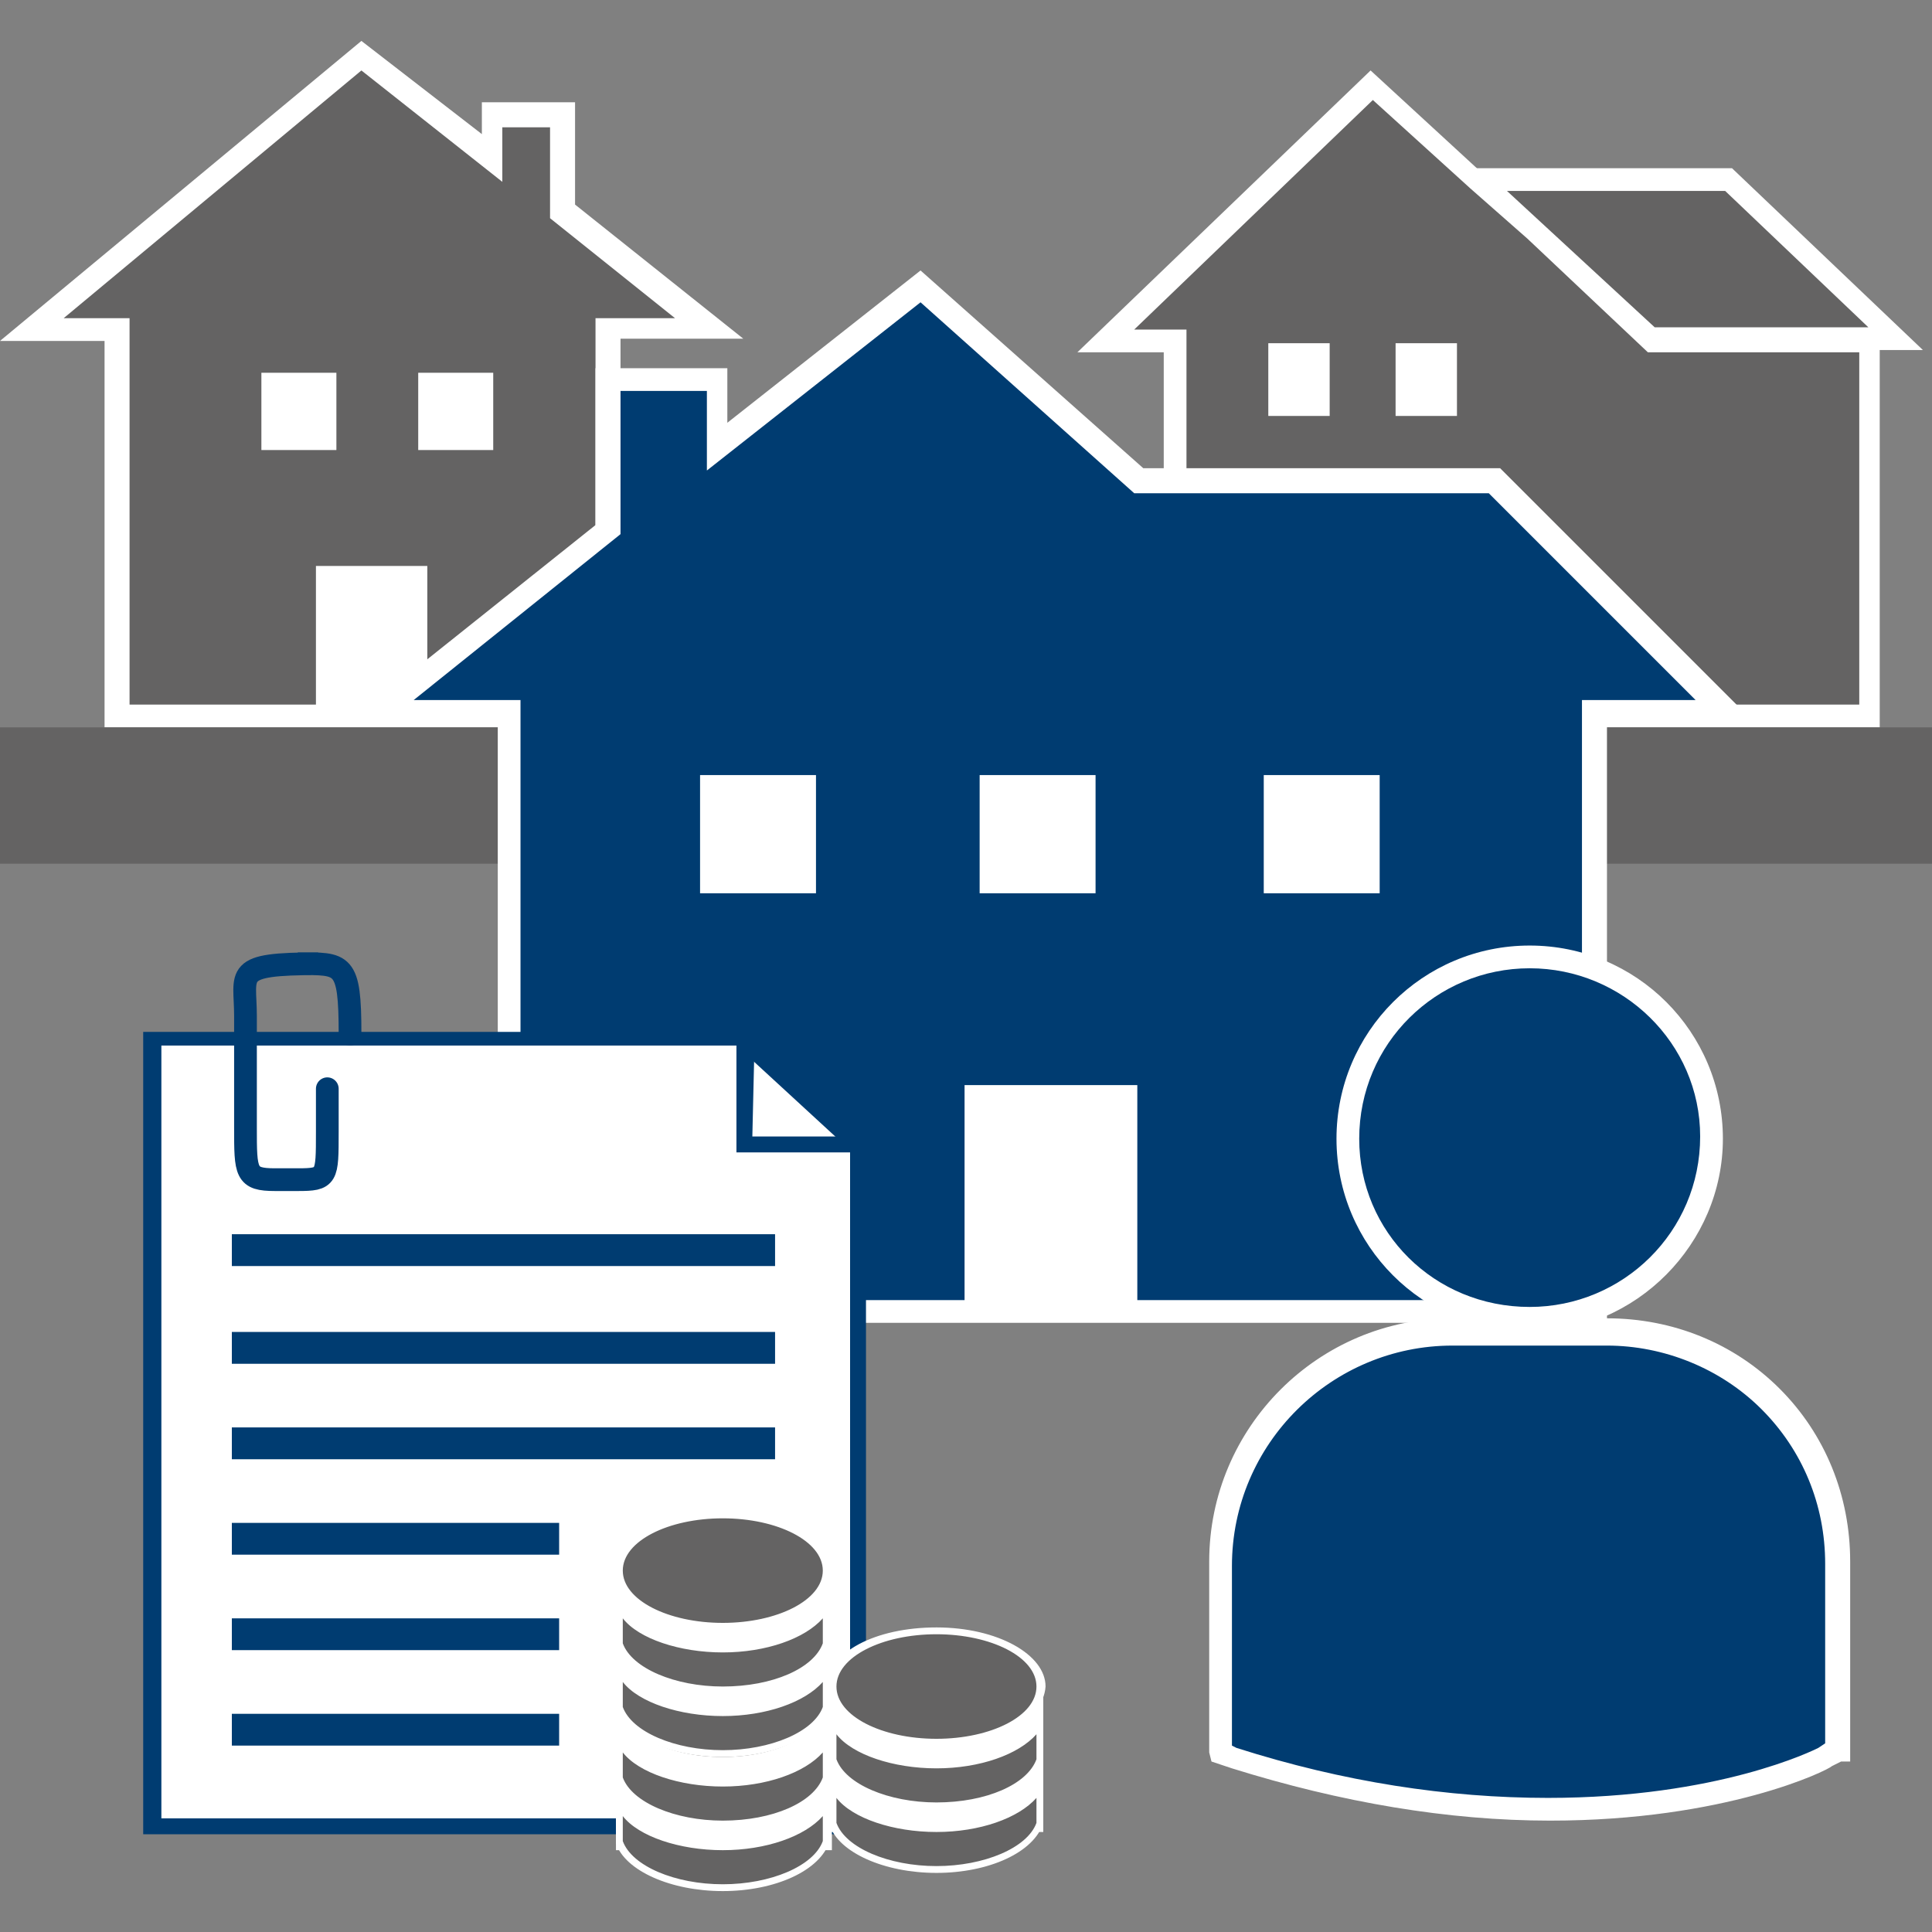
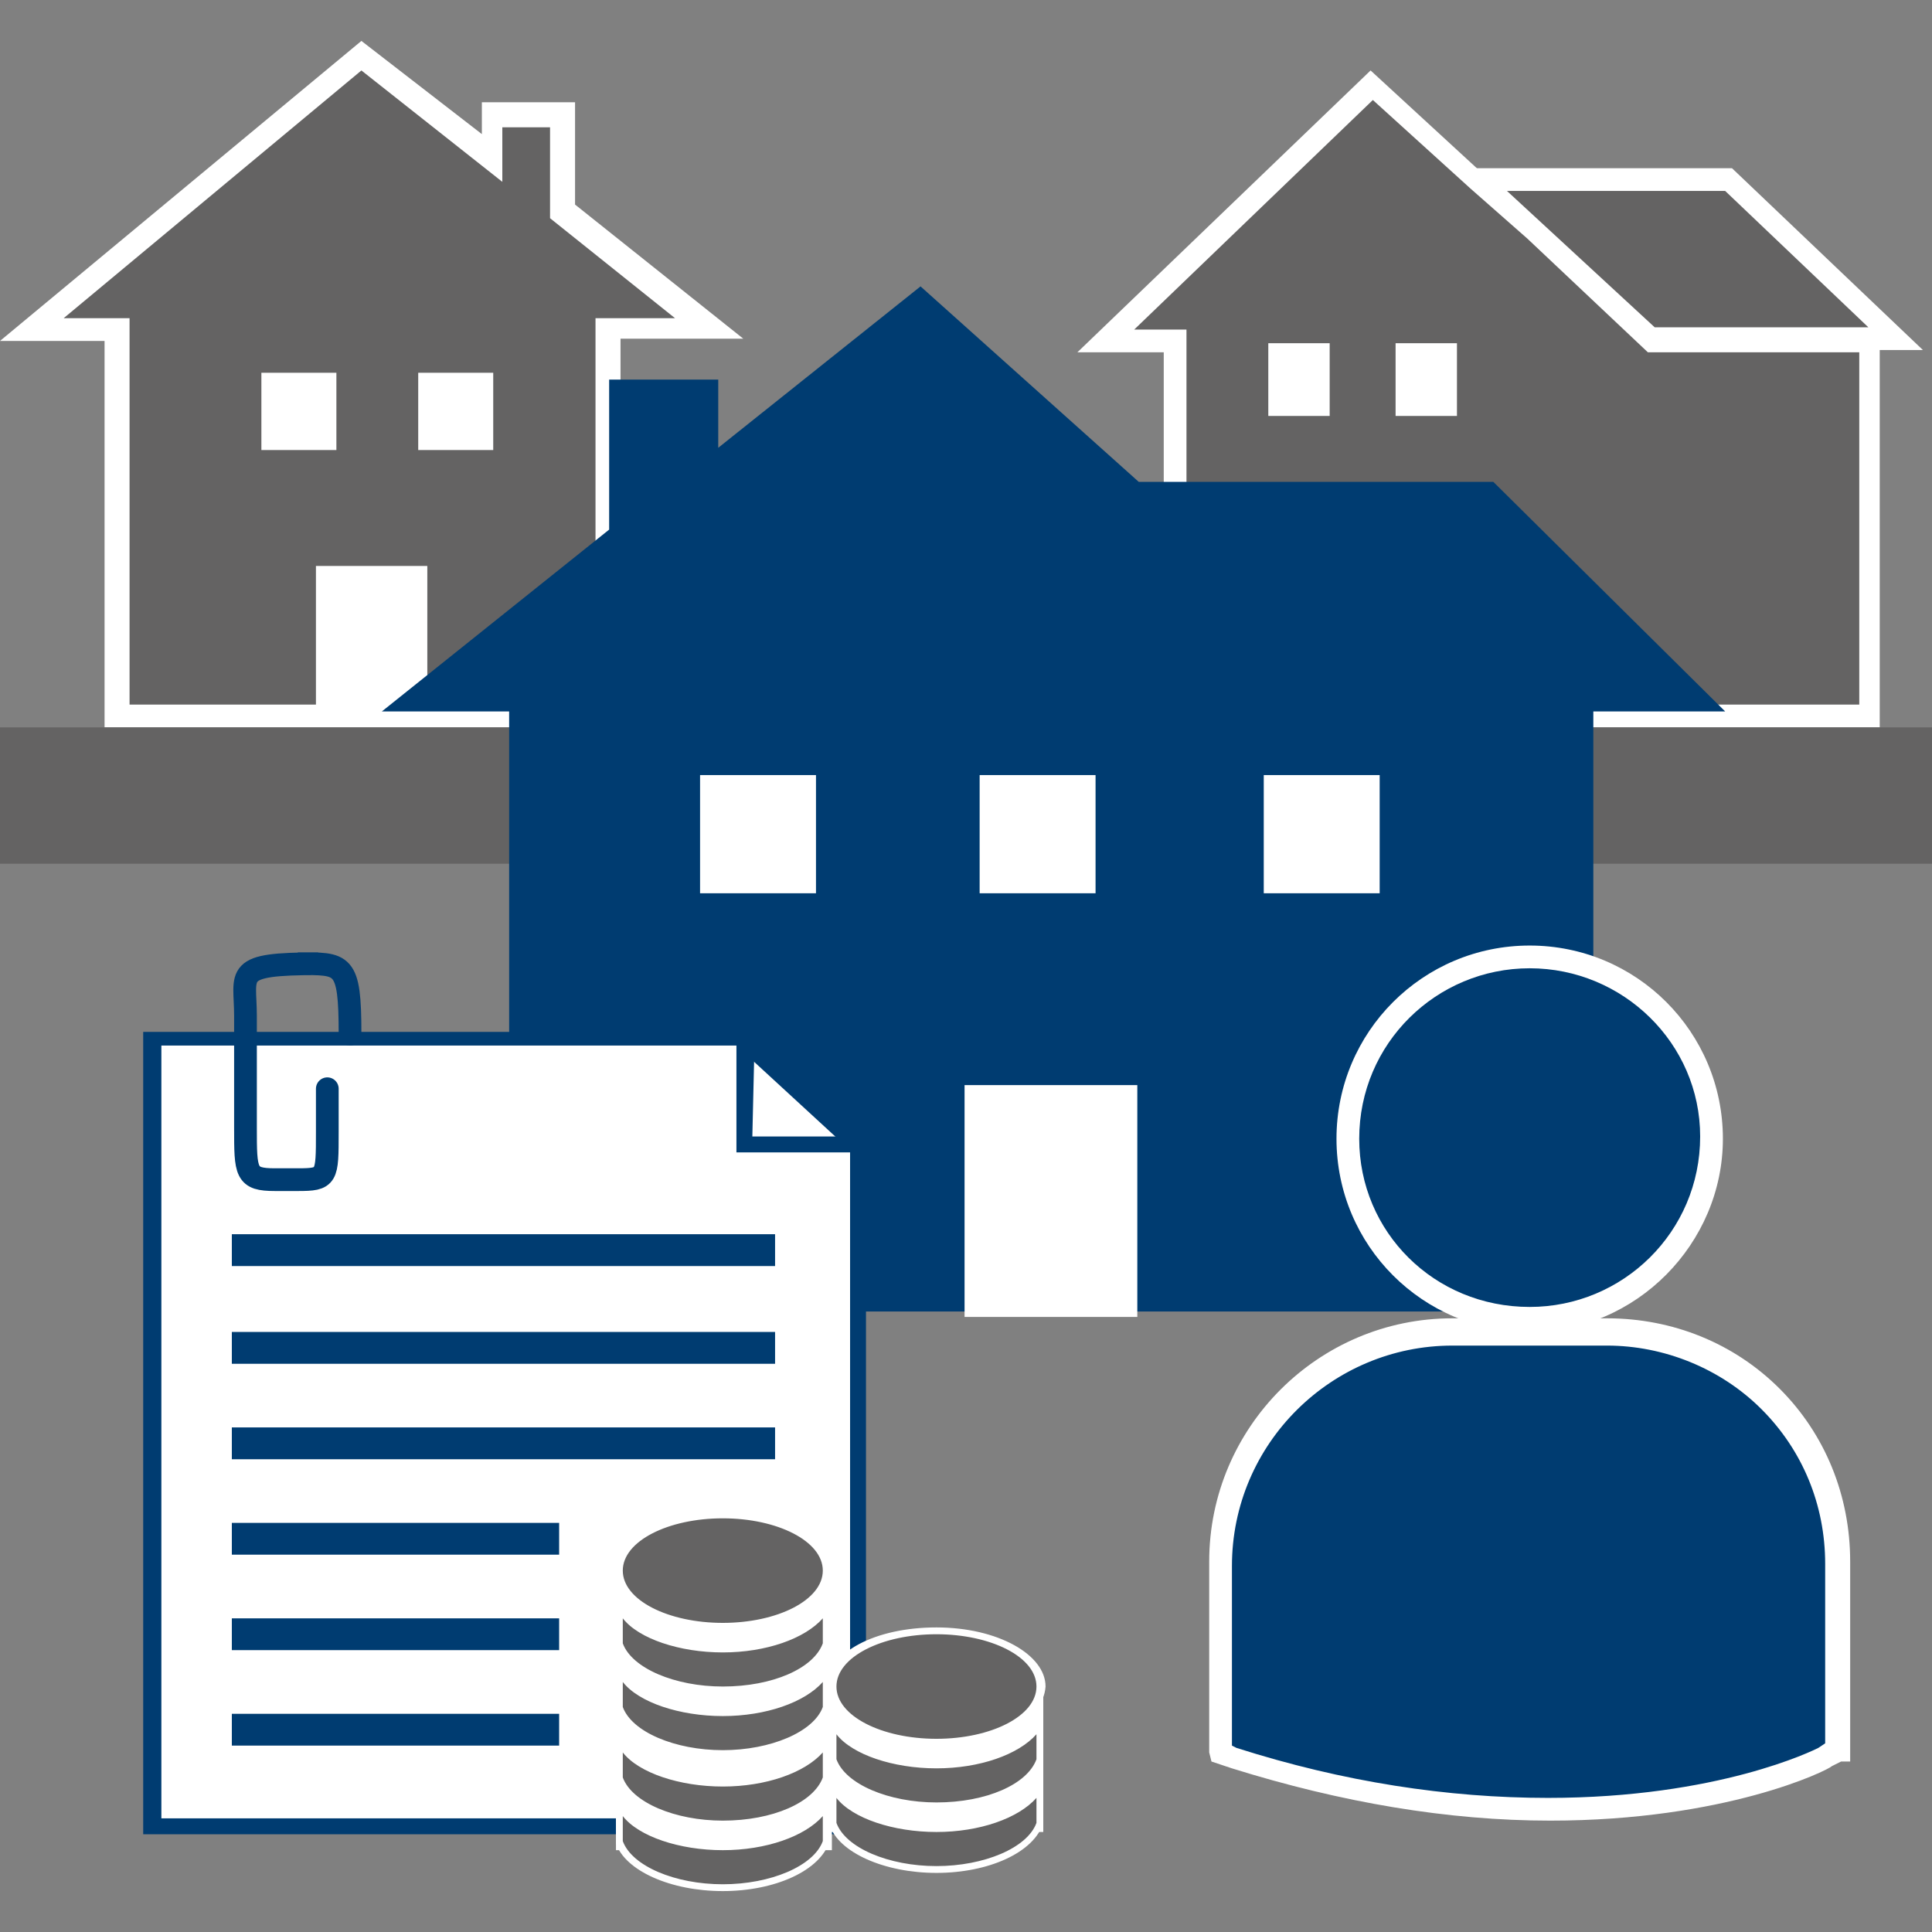
<svg xmlns="http://www.w3.org/2000/svg" xml:space="preserve" id="Ebene_1" x="0" y="0" style="enable-background:new 0 0 85 85" version="1.1" viewBox="0 0 85 85">
  <rect x="0" y="0" width="85" height="85" fill="#808080" stroke="none" />
  <style>.st0{fill:#646363}.st1{fill:#fff}.st2{fill:#003c71}</style>
  <path d="M24.7 9.3V5.1h-3V7l-5.8-4.6L1.4 14.5h3.7v17h21.6v-17h4.5z" class="st0" />
  <path d="M27.2 32H4.6V15H0L15.9 1.8l5.3 4.1V4.5h4.1V9l7.4 5.9h-5.4V32zM5.6 31h20.6V14h3.5l-5.5-4.4v-4h-2.1V8l-6.2-4.9L2.8 14h2.9v17z" class="st1" />
  <path d="M11.5 16.4h3.3v3.4h-3.3zM18.4 16.4h3.3v3.4h-3.3zM13.9 24.9h4.9v6.6h-4.9z" class="st1" />
  <path d="M83.4 14.9H72.6l-7.7-7H76z" class="st0" />
  <path d="M84.6 15.4H72.4l-8.7-8h12.5l8.4 8zm-11.8-1h9.4l-6.3-6h-9.6l6.5 6z" class="st1" />
  <path d="m65 8-4.7-4.2L48.7 15h3v16.5h30.5V15h-9.6l-5.2-4.8z" class="st0" />
  <path d="M82.7 32H51.2V15.5h-3.8L60.3 3.1l12.5 11.5h9.9V32zm-30.5-1h29.6V15.5h-9.3l-5.3-5-2.5-2.2-4.3-3.9-10.5 10.1h2.3V31z" class="st1" />
  <path d="M55.8 15.1h2.7v3.2h-2.7zM61.4 15.1h2.7v3.2h-2.7zM57.8 26.4h3.9v4.9h-3.9z" class="st1" />
  <path d="M0 32h85v6H0z" class="st0" />
  <path d="M26.8 23.3v-6.6h4.8v3l8.9-7.1 9.6 8.6h15.6l10.2 10.1h-5.8v26.4H22.4V31.3h-5.6z" class="st2" />
-   <path d="M70.6 58.2H21.9V31.8h-6.6l10.9-8.7v-6.9H32v2.4l8.5-6.7 9.8 8.7H66l11.1 11.1h-6.4v26.5zm-47.7-1h46.7V30.8h5l-9.1-9.1H49.9l-9.4-8.4-9.4 7.4v-3.5h-3.8v6.3l-9.1 7.3h4.7v26.4z" class="st1" />
  <path d="M55.6 34.1h5.1v5.2h-5.1zM43.1 34.1h5.1v5.2h-5.1zM30.8 34.1h5.1v5.2h-5.1zM50.037 57.94h-7.6v-10.2h7.6z" class="st1" />
  <path d="M67.3 58c4.4 0 8-3.6 8-8s-3.6-8-8-8-8 3.6-8 8c0 4.5 3.6 8 8 8z" class="st2" />
  <path d="M67.3 58.6c-4.7 0-8.5-3.8-8.5-8.5s3.8-8.5 8.5-8.5 8.5 3.8 8.5 8.5c0 4.6-3.8 8.5-8.5 8.5zm0-16c-4.1 0-7.5 3.3-7.5 7.5 0 4.1 3.3 7.4 7.5 7.4 4.1 0 7.5-3.3 7.5-7.5 0-4.1-3.4-7.4-7.5-7.4z" class="st1" />
  <path d="M70.7 58.6h-6.8c-5.6 0-10.2 4.6-10.2 10.2v8.4l.6.2c5.4 1.7 10 2.2 13.9 2.2 7.5 0 11.9-2.1 12.1-2.3l.5-.3h.1v-8.3c0-5.5-4.6-10.1-10.2-10.1z" class="st2" />
  <path d="M68.2 80.1c-4.5 0-9.2-.8-14-2.3l-.9-.3-.1-.4v-8.4C53.2 62.8 58 58 63.9 58h6.8c2.9 0 5.6 1.1 7.6 3.1s3.1 4.7 3.1 7.6v8.8H81l-.4.2c-.2.2-4.7 2.4-12.4 2.4zm-14-3.3.2.1c4.7 1.5 9.3 2.2 13.7 2.2 7.5 0 11.7-2.1 11.9-2.2l.3-.2v-7.9c0-2.6-1-5-2.8-6.8-1.8-1.8-4.3-2.8-6.8-2.8h-6.8c-5.3 0-9.7 4.3-9.7 9.7v7.9zM37.8 80.4H6.7V45.7h25.9l5.2 4.8z" class="st1" />
  <path d="M38.2 80.7H6.3V45.4h26.4l5.4 5v30.3zM7.1 80h30.3V50.6l-5-4.6H7.1v34z" class="st2" />
  <path d="M10.2 58.6h23.9V60H10.2zM10.2 54.3h23.9v1.4H10.2zM10.2 62.8h23.9v1.4H10.2zM10.2 67h14.4v1.4H10.2zM10.2 71.2h14.4v1.4H10.2zM10.2 75.4h14.4v1.4H10.2zM37.8 50.7h-5.4v-5h.8l-.1 4.3h4.7z" class="st2" />
  <path d="M14.4 47.9v1.9c0 2 0 2.1-1.3 2.1h-1c-1.3 0-1.3-.3-1.3-2.3v-4.9c0-1.9-.6-2.3 3.2-2.3h-.9c2 0 2.3-.1 2.3 3.1" style="fill:none;stroke:#003c71;stroke-linecap:round;stroke-miterlimit:10" />
  <path d="M27.1 74.7h9.5v6.7h-9.5z" class="st1" />
  <path d="M31.8 78.4c-2.3 0-4.2-.9-4.6-2v1.8c.4 1.1 2.3 2 4.6 2s4.2-.9 4.6-2v-1.8c-.4 1.2-2.3 2-4.6 2" class="st0" />
  <path d="M31.8 80.4c-2.3 0-4.3-.9-4.7-2.1v-2.9l.3.9c.4 1.1 2.2 1.9 4.4 1.9s4-.8 4.4-1.9l.3-.9v2.8c-.4 1.3-2.4 2.2-4.7 2.2zm-4.4-2.2c.4 1.1 2.3 1.9 4.4 1.9 2.2 0 4-.8 4.4-1.9v-1.1c-.8.9-2.5 1.5-4.4 1.5-1.9 0-3.7-.6-4.4-1.5v1.1z" class="st1" />
  <path d="M31.8 81.2c-2.3 0-4.2-.9-4.6-2V81c.4 1.1 2.3 2 4.6 2s4.2-.9 4.6-2v-1.8c-.4 1.2-2.3 2-4.6 2" class="st0" />
  <path d="M31.8 83.2c-2.3 0-4.3-.9-4.7-2.1v-2.9l.3.9c.4 1.1 2.2 1.9 4.4 1.9s4-.8 4.4-1.9l.3-.9V81c-.4 1.3-2.4 2.2-4.7 2.2zM27.4 81c.4 1.1 2.3 1.9 4.4 1.9 2.1 0 4-.8 4.4-1.9v-1.1c-.8.9-2.5 1.5-4.4 1.5-1.9 0-3.7-.6-4.4-1.5V81z" class="st1" />
  <path d="M31.8 72.5c-2.5 0-4.6 1.1-4.6 2.5s2.1 2.5 4.6 2.5c2.5 0 4.6-1.1 4.6-2.5s-2.1-2.5-4.6-2.5" class="st0" />
-   <path d="M31.8 77.6c-2.7 0-4.8-1.2-4.8-2.6 0-1.5 2.1-2.6 4.8-2.6 2.7 0 4.8 1.2 4.8 2.6 0 1.5-2.1 2.6-4.8 2.6zm0-4.9c-2.4 0-4.4 1-4.4 2.3 0 1.3 2 2.3 4.4 2.3 2.4 0 4.4-1 4.4-2.3 0-1.3-2-2.3-4.4-2.3z" class="st1" />
+   <path d="M31.8 77.6c-2.7 0-4.8-1.2-4.8-2.6 0-1.5 2.1-2.6 4.8-2.6 2.7 0 4.8 1.2 4.8 2.6 0 1.5-2.1 2.6-4.8 2.6zm0-4.9z" class="st1" />
  <path d="M27.1 68.8h9.5v6.7h-9.5z" class="st1" />
  <path d="M31.8 72.5c-2.3 0-4.2-.9-4.6-2v1.8c.4 1.1 2.3 2 4.6 2s4.2-.9 4.6-2v-1.8c-.4 1.2-2.3 2-4.6 2" class="st0" />
  <path d="M31.8 74.5c-2.3 0-4.3-.9-4.7-2.1v-2.9l.3.9c.4 1.1 2.2 1.9 4.4 1.9s4-.8 4.4-1.9l.3-.9v2.8c-.4 1.3-2.4 2.2-4.7 2.2zm-4.4-2.2c.4 1.1 2.3 1.9 4.4 1.9 2.2 0 4-.8 4.4-1.9v-1.1c-.8.9-2.5 1.5-4.4 1.5-1.9 0-3.7-.6-4.4-1.5v1.1z" class="st1" />
  <path d="M31.8 75.3c-2.3 0-4.2-.9-4.6-2v1.8c.4 1.1 2.3 2 4.6 2s4.2-.9 4.6-2v-1.8c-.4 1.2-2.3 2-4.6 2" class="st0" />
  <path d="M31.8 77.3c-2.3 0-4.3-.9-4.7-2.1v-2.9l.3.9c.4 1.1 2.2 1.9 4.4 1.9s4-.8 4.4-1.9l.3-.9v2.8c-.4 1.3-2.4 2.2-4.7 2.2zm-4.4-2.2c.4 1.1 2.3 1.9 4.4 1.9 2.1 0 4-.8 4.4-1.9V74c-.8.9-2.5 1.5-4.4 1.5-1.9 0-3.7-.6-4.4-1.5v1.1z" class="st1" />
  <path d="M31.8 66.6c-2.5 0-4.6 1.1-4.6 2.5s2.1 2.5 4.6 2.5c2.5 0 4.6-1.1 4.6-2.5s-2.1-2.5-4.6-2.5" class="st0" />
  <path d="M31.8 71.7c-2.7 0-4.8-1.2-4.8-2.6 0-1.5 2.1-2.6 4.8-2.6 2.7 0 4.8 1.2 4.8 2.6 0 1.5-2.1 2.6-4.8 2.6zm0-4.9c-2.4 0-4.4 1-4.4 2.3 0 1.3 2 2.3 4.4 2.3 2.4 0 4.4-1 4.4-2.3 0-1.3-2-2.3-4.4-2.3zM36.4 73.9h9.5v6.7h-9.5z" class="st1" />
  <path d="M41.2 77.6c-2.3 0-4.2-.9-4.6-2v1.8c.4 1.1 2.3 2 4.6 2s4.2-.9 4.6-2v-1.8c-.4 1.2-2.3 2-4.6 2" class="st0" />
  <path d="M41.2 79.6c-2.3 0-4.3-.9-4.7-2.1v-2.9l.3.9c.4 1.1 2.2 1.9 4.4 1.9s4-.8 4.4-1.9l.3-.9v2.8c-.4 1.3-2.4 2.2-4.7 2.2zm-4.4-2.2c.4 1.1 2.3 1.9 4.4 1.9 2.2 0 4-.8 4.4-1.9v-1.1c-.8.9-2.5 1.5-4.4 1.5-1.9 0-3.7-.6-4.4-1.5v1.1z" class="st1" />
  <path d="M41.2 80.4c-2.3 0-4.2-.9-4.6-2v1.8c.4 1.1 2.3 2 4.6 2s4.2-.9 4.6-2v-1.8c-.4 1.2-2.3 2-4.6 2" class="st0" />
  <path d="M41.2 82.4c-2.3 0-4.3-.9-4.7-2.1v-2.9l.3.9c.4 1.1 2.2 1.9 4.4 1.9s4-.8 4.4-1.9l.3-.9v2.8c-.4 1.3-2.4 2.2-4.7 2.2zm-4.4-2.2c.4 1.1 2.3 1.9 4.4 1.9 2.1 0 4-.8 4.4-1.9v-1.1c-.8.9-2.5 1.5-4.4 1.5-1.9 0-3.7-.6-4.4-1.5v1.1z" class="st1" />
  <path d="M41.2 71.7c-2.5 0-4.6 1.1-4.6 2.5s2.1 2.5 4.6 2.5c2.5 0 4.6-1.1 4.6-2.5s-2.1-2.5-4.6-2.5" class="st0" />
  <path d="M41.2 76.8c-2.7 0-4.8-1.2-4.8-2.6 0-1.5 2.1-2.6 4.8-2.6 2.7 0 4.8 1.2 4.8 2.6-.1 1.5-2.2 2.6-4.8 2.6zm0-4.9c-2.4 0-4.4 1-4.4 2.3 0 1.3 2 2.3 4.4 2.3 2.4 0 4.4-1 4.4-2.3 0-1.3-2-2.3-4.4-2.3z" class="st1" />
</svg>